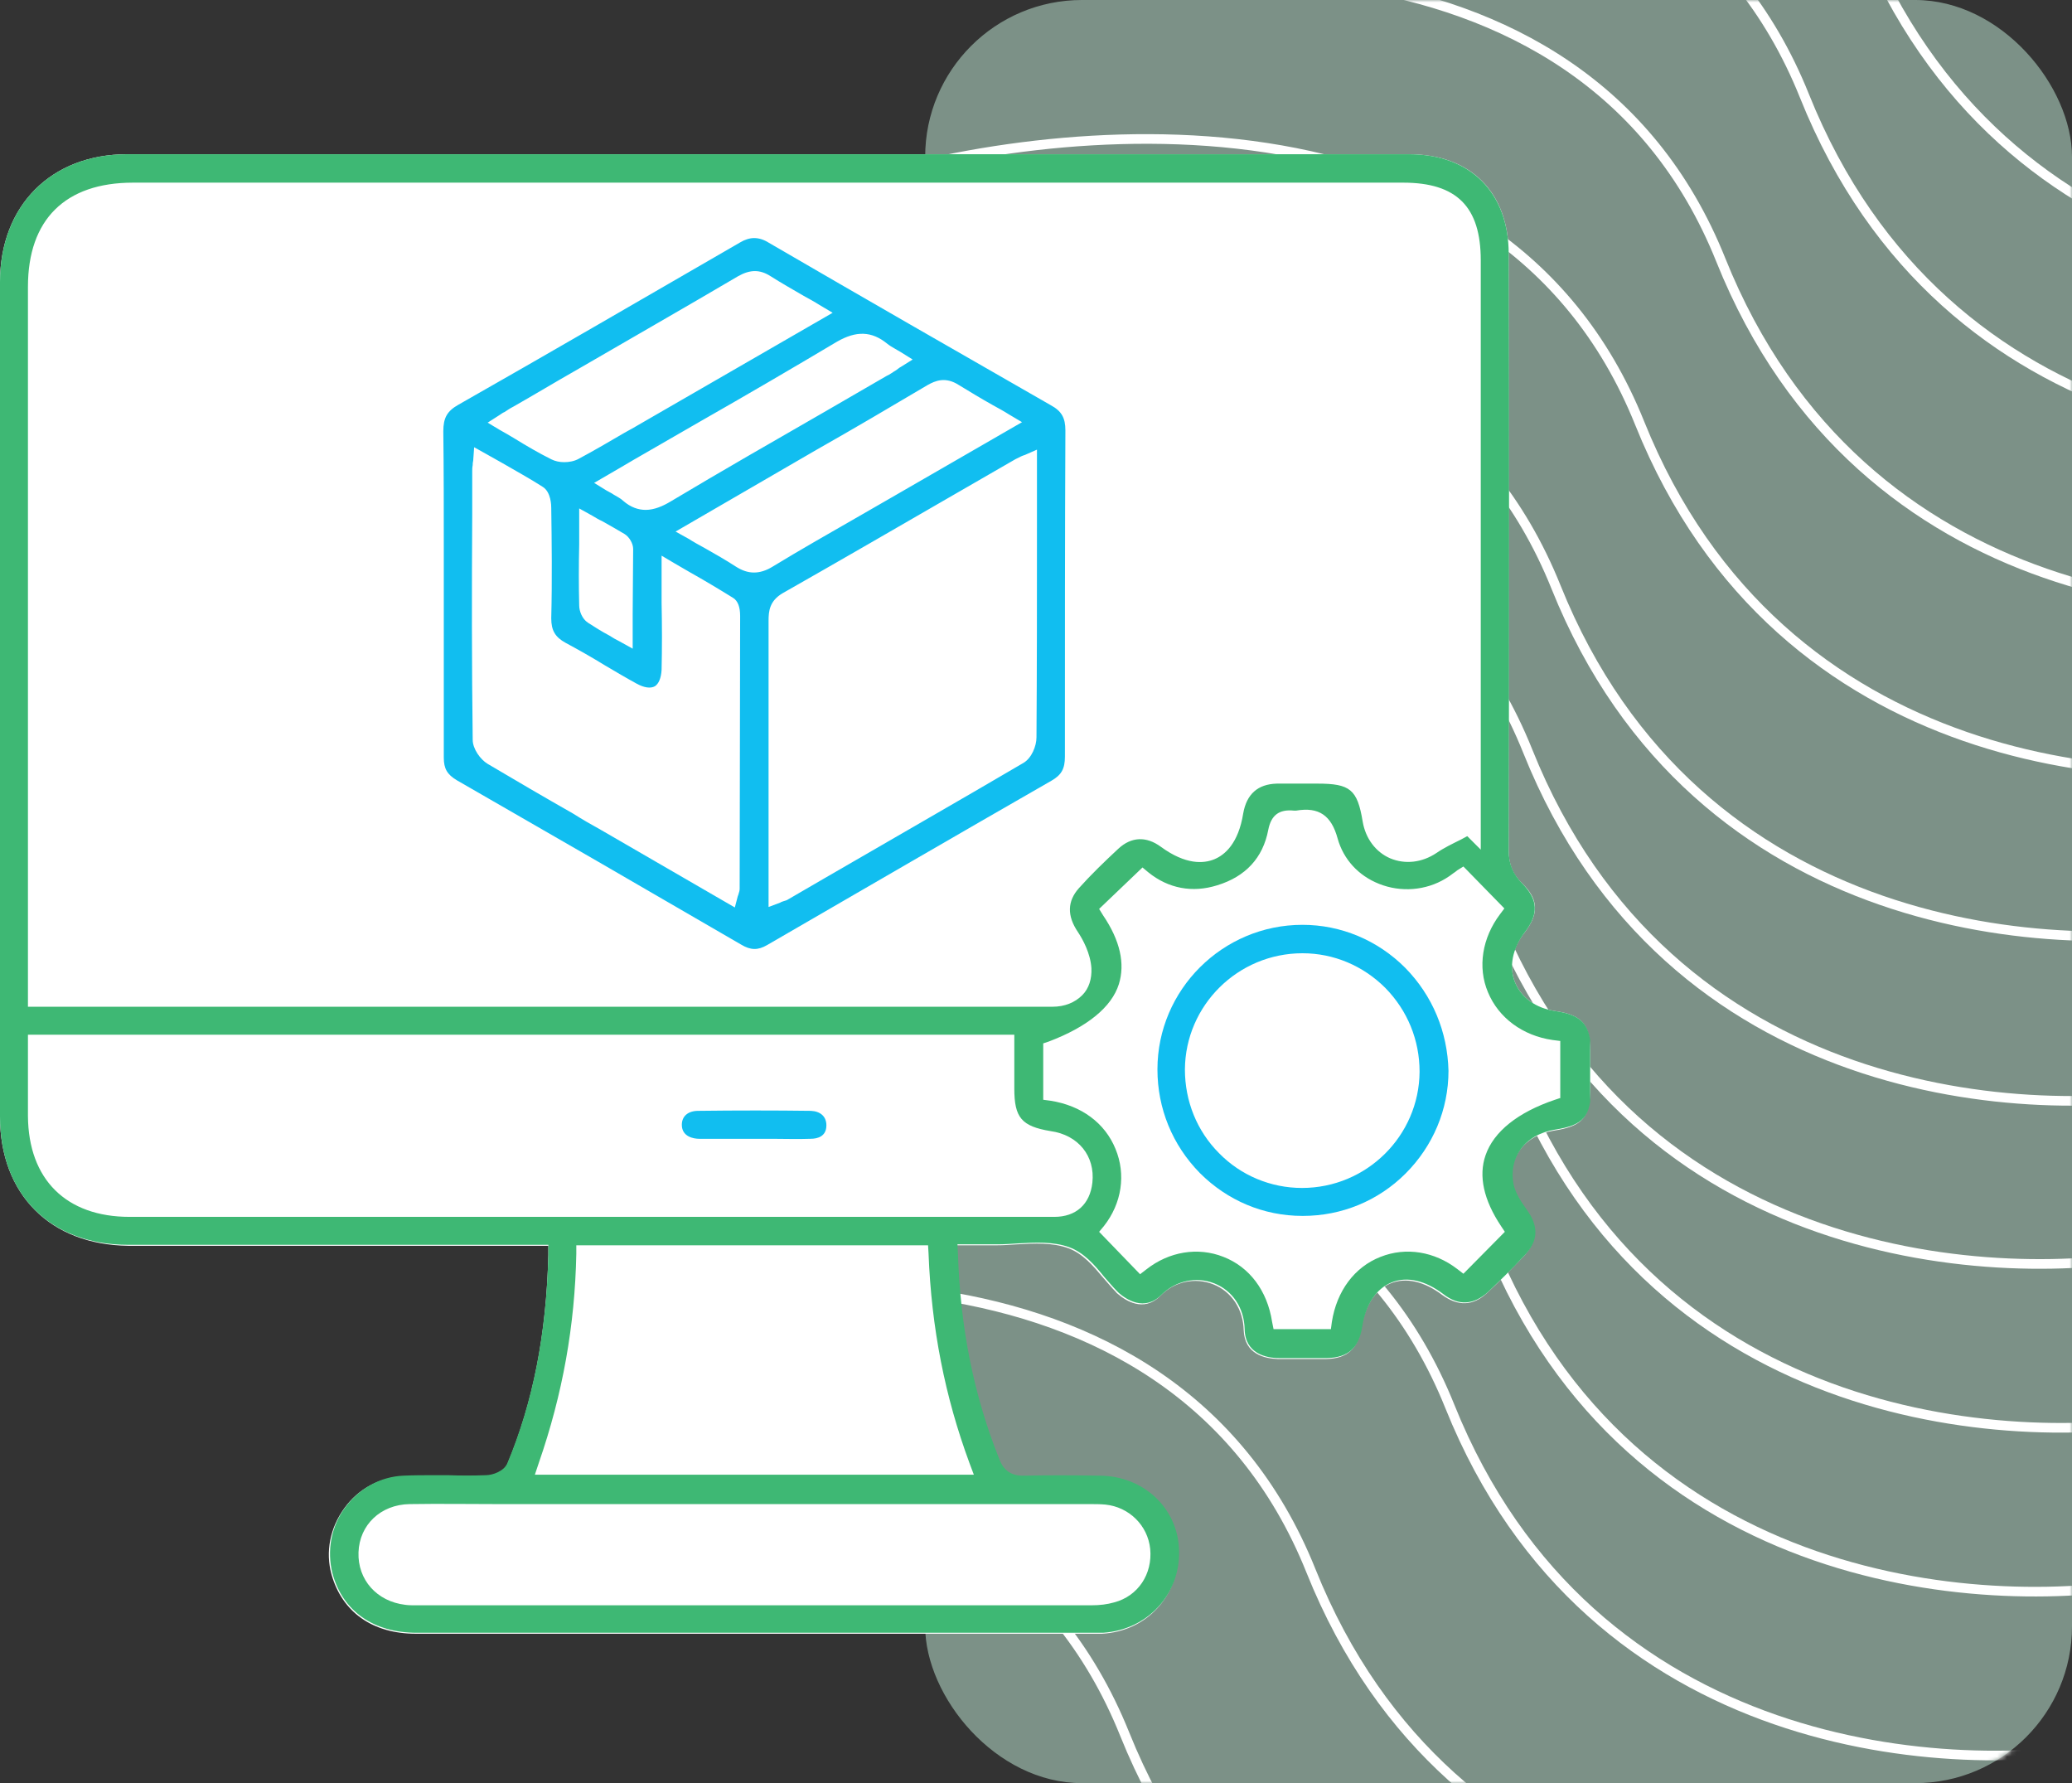
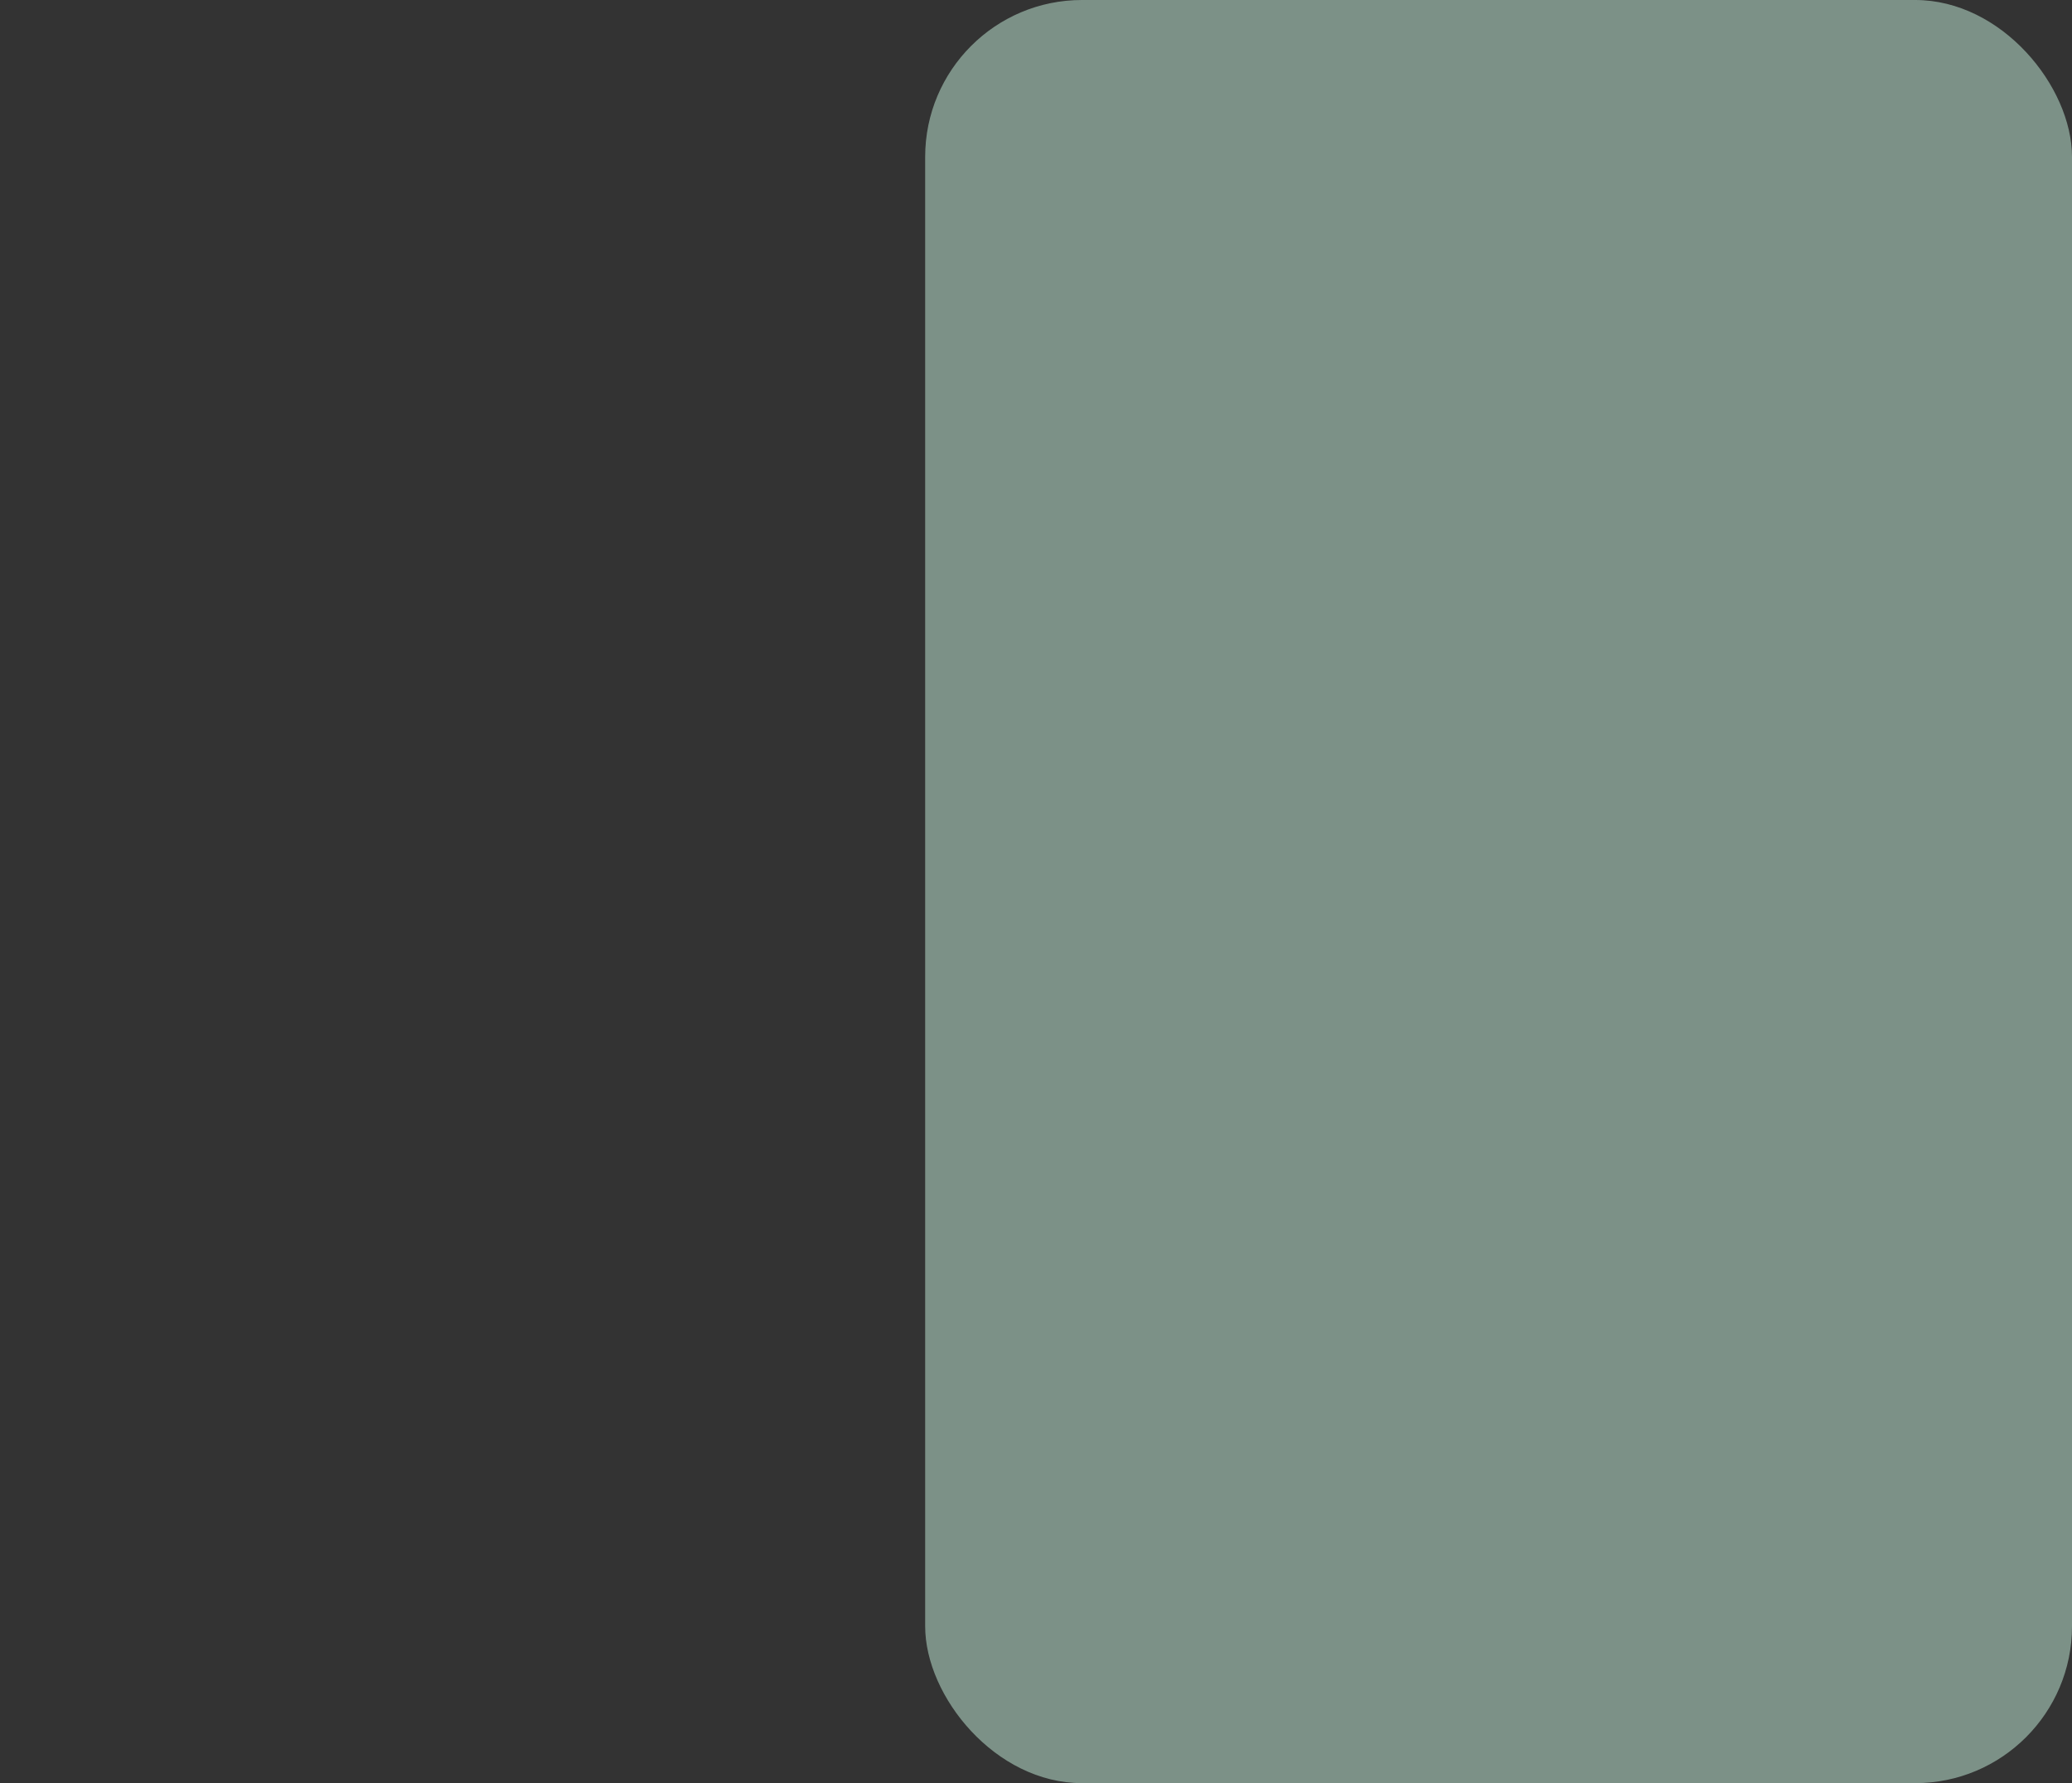
<svg xmlns="http://www.w3.org/2000/svg" width="430" height="370" viewBox="0 0 430 370" fill="none">
  <rect x="0" y="0" width="430" height="370" fill="#333333" stroke="none" />
  <rect x="192" width="238" height="370" rx="32.546" fill="#C6F0DD" fill-opacity="0.5" />
  <mask id="mask0_5319_8986" style="mask-type:alpha" maskUnits="userSpaceOnUse" x="192" y="0" width="238" height="370">
-     <rect x="192" width="238" height="370" rx="32.546" fill="#C6F0DD" />
-   </mask>
+     </mask>
  <g mask="url(#mask0_5319_8986)">
    <path d="M221.025 -63.618C263.839 -77.627 356.809 -87.31 386.181 -13.974C415.552 59.361 490.828 63.625 524.795 56.59" stroke="white" stroke-width="2" />
    <path d="M209.952 -29.372C252.614 -43.315 345.247 -52.978 374.483 19.923C403.719 92.823 478.717 97.034 512.561 90.027" stroke="white" stroke-width="2" />
    <path d="M192.577 4.628C235.239 -9.315 327.872 -18.978 357.108 53.923C386.344 126.823 461.342 131.034 495.186 124.027" stroke="white" stroke-width="2" />
    <path d="M175.21 38.628C218.031 24.657 310.995 14.938 340.29 87.828C369.584 160.718 444.843 164.884 478.811 157.855" stroke="white" stroke-width="2" />
    <path d="M157.843 72.628C200.663 58.657 293.628 48.938 322.922 121.828C352.217 194.718 427.476 198.884 461.444 191.855" stroke="white" stroke-width="2" />
    <path d="M152.546 106.628C195.208 92.685 287.841 83.022 317.077 155.923C346.313 228.823 421.311 233.034 455.155 226.027" stroke="white" stroke-width="2" />
    <path d="M145.093 140.628C187.913 126.657 280.878 116.938 310.172 189.828C339.467 262.718 414.726 266.884 448.694 259.855" stroke="white" stroke-width="2" />
    <path d="M149.554 174.628C192.374 160.657 285.339 150.938 314.633 223.828C343.928 296.718 419.187 300.884 453.155 293.855" stroke="white" stroke-width="2" />
-     <path d="M144.093 208.628C186.913 194.657 279.878 184.938 309.172 257.828C338.467 330.718 413.726 334.884 447.694 327.855" stroke="white" stroke-width="2" />
    <path d="M135.804 242.628C178.624 228.657 271.589 218.938 300.883 291.828C330.178 364.718 405.437 368.884 439.405 361.855" stroke="white" stroke-width="2" />
    <path d="M107.523 276.628C150.185 262.685 242.817 253.022 272.053 325.923C301.289 398.823 376.287 403.034 410.132 396.027" stroke="white" stroke-width="2" />
    <path d="M68.328 310.628C111.148 296.657 204.112 286.938 233.407 359.828C262.701 432.718 337.961 436.884 371.928 429.855" stroke="white" stroke-width="2" />
  </g>
  <g clip-path="url(#clip0_5319_8986)">
    <path d="M330 218.1C330 220.7 330 223.3 330 225.8C330 231.8 328.5 233.7 322.5 234.6C319.4 235.1 316.8 236.6 315.3 238.8C313.9 240.8 313.4 243.3 313.9 245.9C314.3 247.9 315.5 249.7 316.5 251C319.2 254.6 319.1 257.6 316.1 260.8C313.3 263.7 310.9 266.2 308.6 268.3C305.7 271 302.6 271.1 299.3 268.7C295.6 265.9 291.8 265 288.6 266.3C285.4 267.6 283.3 270.9 282.5 275.5C281.8 279.9 279.6 281.9 275.2 282C271.7 282 268.4 282 265.2 282C262.6 281.9 258.3 281.1 258.1 276C258 271.7 255.6 268 251.8 266.5C248 265 243.7 265.9 240.8 268.9C237.3 272.4 233.5 269.8 232 268.5C231.9 268.4 231.7 268.3 231.6 268.1C230.7 267.2 229.9 266.2 229 265.2C226.9 262.7 224.7 260.1 221.7 259C218.4 257.8 214.7 258 211.1 258.2C209.6 258.3 208.2 258.4 206.8 258.4C205.4 258.4 204.1 258.4 202.6 258.4H198.5L198.6 260.3C199.1 275.8 201.9 289.8 207.2 303C208.2 305.4 209.8 306.5 212.4 306.4C217 306.3 222 306.3 228.1 306.4C237.2 306.6 244.3 313.3 244.5 322C244.7 331.1 238 338.5 228.7 339C228.1 339 227.5 339 226.9 339H226.5H195.9C159.4 339 122.8 339 86.3 339C77.3 339 71 334.5 68.8 326.7C67.5 322 68.5 317 71.5 312.9C74.4 308.9 78.8 306.6 83.5 306.4C85.7 306.3 87.9 306.3 90.1 306.3H93C95.6 306.3 98.2 306.3 100.8 306.3C102.2 306.3 104.6 305.4 105.3 303.8C110.6 291.1 113.4 276.9 113.8 260.4V258.5H26.6C10.5 258.3 0 247.9 0 231.7C0 174 0 116.3 0 58.5C0 42.7 10.6 32 26.4 32C105.7 32 192.7 32 292.4 32C305.2 32 313.1 39.9 313.1 52.7C313.1 89 313.1 132.1 313.1 176.4C313.1 179.3 313.9 181.4 315.9 183.3C319.3 186.6 319.4 189.6 316.4 193.5C313.8 196.8 313.1 200.5 314.4 203.8C315.7 207 318.7 209.2 322.8 209.8C328.3 210.6 330 212.6 330 218.1Z" fill="white" />
    <path d="M322.8 209.8C318.7 209.2 315.7 207 314.4 203.8C313.1 200.6 313.9 196.8 316.4 193.5C319.4 189.6 319.2 186.7 315.9 183.3C314 181.4 313.1 179.3 313.1 176.4C313.2 132 313.2 89 313.1 52.7C313.1 40 305.2 32 292.4 32C192.8 32 105.8 32 26.4 32C10.6 32 0 42.7 0 58.5C0 116.3 0 174 0 231.7C0 247.9 10.5 258.3 26.6 258.3H113.8V260.2C113.4 276.7 110.6 290.9 105.3 303.6C104.6 305.3 102.2 306.1 100.8 306.1C98.2 306.2 95.5 306.2 93 306.1H90.3C88.1 306.1 85.9 306.1 83.7 306.2C79 306.4 74.6 308.8 71.7 312.7C68.7 316.7 67.8 321.8 69 326.5C71.1 334.3 77.5 338.8 86.5 338.8C123 338.8 159.6 338.8 196.1 338.8H226.7H227.1C227.7 338.8 228.3 338.8 228.9 338.8C238.1 338.2 244.9 330.9 244.7 321.8C244.5 313 237.4 306.3 228.3 306.2C222.2 306.1 217.2 306.1 212.6 306.2C210 306.3 208.3 305.2 207.4 302.8C202.1 289.6 199.3 275.6 198.8 260.1L198.7 258.2H202.8C204.3 258.2 205.7 258.2 207 258.2C208.4 258.2 209.8 258.1 211.3 258C214.9 257.8 218.6 257.6 221.9 258.8C224.9 259.9 227.1 262.4 229.2 265C230.1 266 230.9 267 231.8 267.9C231.9 268 232.1 268.2 232.2 268.3C233.7 269.6 237.5 272.2 241 268.7C243.9 265.8 248.2 264.8 252 266.3C255.8 267.8 258.2 271.4 258.3 275.8C258.4 280.9 262.8 281.8 265.4 281.8C268.6 281.8 271.9 281.8 275.4 281.8C279.8 281.7 282 279.7 282.7 275.3C283.4 270.7 285.6 267.4 288.8 266.1C292 264.8 295.8 265.7 299.5 268.5C302.7 271 305.8 270.8 308.8 268.1C311.1 265.9 313.6 263.5 316.3 260.6C319.3 257.5 319.4 254.4 316.7 250.8C315.7 249.4 314.5 247.6 314.1 245.7C313.6 243.1 314.1 240.6 315.5 238.6C317 236.4 319.6 234.9 322.7 234.4C328.6 233.5 330.2 231.7 330.2 225.6C330.2 223 330.2 220.4 330.2 217.9C330 212.6 328.3 210.6 322.8 209.8ZM5.8 59.5C5.8 45.6 13.5 37.9 27.6 37.9H291.2C302.3 37.9 307.3 42.9 307.3 54V176.3L304.5 173.5L303.2 174.2C301.4 175.1 299.7 175.9 298.1 177C295.1 179 291.6 179.4 288.5 178.1C285.5 176.8 283.4 174 282.8 170.5C281.7 163.8 280.2 162.6 273.4 162.6H270.9C269 162.6 267 162.6 265 162.6C261 162.7 258.7 164.8 258 168.8C257 175 254.2 177.4 252 178.3C249.8 179.2 246.1 179.5 240.9 175.7C237.9 173.5 234.8 173.6 232.1 176.1C229.2 178.8 226.4 181.5 223.9 184.3C221.5 187 221.4 190 223.7 193.4C224.7 194.9 226.3 197.8 226.5 200.9C226.6 203.1 226 205.1 224.6 206.5C223.1 208 221 208.9 218.4 208.9H5.8V59.5ZM225.5 312.1H226.3C227.3 312.1 228.3 312.1 229.4 312.2C234.3 312.7 238.2 316.5 238.7 321.4C239.2 326.6 236.2 331.2 231.2 332.5C229.8 332.9 228.3 333.1 226.4 333.1C196.3 333.1 166.1 333.1 136 333.1H86.3C85.6 333.1 84.8 333.1 84.1 333C78.2 332.3 74.2 327.8 74.4 322.1C74.6 316.4 79 312.2 85 312.1C91.2 312 97.5 312.1 103.6 312.1C106 312.1 108.5 312.1 110.9 312.1H168.1C187.2 312.1 206.4 312.1 225.5 312.1ZM201.2 303.6L202.1 306H111L111.8 303.6C116.8 289.2 119.3 275 119.6 260.2V258.4H192.6L192.7 260.1C193.3 275.6 196.1 289.8 201.2 303.6ZM226.7 245.4C226.2 249.9 223.3 252.5 218.8 252.5H26.9C13.7 252.5 5.9 244.7 5.8 231.6V214.7H210.5V225.9C210.5 231.9 212 233.7 218 234.7C223.8 235.5 227.3 239.9 226.7 245.4ZM323.9 227.8L322.7 228.2C315 230.8 310 234.8 308.3 239.7C306.8 244 307.9 249 311.5 254.4L312.3 255.6L303.7 264.3L302.4 263.3C297.7 259.7 291.8 258.7 286.5 260.8C281.1 262.9 277.4 267.9 276.4 274.3L276.2 275.8H264.3L264 274.3C263 267.8 259.3 262.9 253.9 260.8C248.6 258.7 242.6 259.7 237.9 263.4L236.6 264.4L228.1 255.6L229.1 254.4C232.8 249.7 233.7 243.7 231.5 238.4C229.3 233 224.4 229.4 218 228.4L216.5 228.2V216.5L217.7 216.1C225.6 213.1 230.7 209 232.2 204.2C233.5 200 232.5 195.2 228.9 189.9L228.1 188.6L237.1 180L238.3 181C242.5 184.4 247.5 185.3 252.6 183.7C258.5 181.9 262.1 178 263.2 172.2C263.8 169.1 265.5 167.9 268.5 168.2C268.7 168.2 268.9 168.2 269 168.2C273.7 167.4 276.3 169.2 277.6 174C278.8 178.3 281.9 181.7 286.2 183.4C290.7 185.2 295.9 184.8 300 182.3C300.5 182 301.1 181.6 301.6 181.2C301.9 181 302.2 180.8 302.4 180.6L303.7 179.8L312.2 188.5L311.3 189.7C307.6 194.6 306.6 200.7 308.8 205.9C311 211.2 316 214.9 322.2 215.8L323.8 216V227.8H323.9Z" fill="#3EB874" />
-     <path d="M221.1 89.3C221.1 86.7 220.3 85.3 218.1 84.1C198.9 73.1 179.2 61.8 159.6 50.4C158.5 49.7 157.5 49.4 156.5 49.4C155.6 49.4 154.6 49.7 153.6 50.3C132.5 62.5 113.4 73.6 95.1 84C92.8 85.3 92 86.7 92 89.5C92.1 97.6 92.1 105.9 92.1 113.9C92.1 117 92.1 120.1 92.1 123.2C92.1 126.3 92.1 129.4 92.1 132.4C92.1 140.5 92.1 148.9 92.1 157.2C92.1 159.5 92.8 160.7 94.8 161.9C114.3 173.1 134.2 184.6 153.8 196C155.8 197.2 157.3 197.2 159.2 196.1C179.4 184.4 199.2 172.9 218.2 162C220.3 160.8 221 159.5 221 157C221 133.5 221 110.8 221.1 89.3ZM184.1 71.3C184.6 71.7 185.1 72 185.8 72.4C186.2 72.6 186.6 72.9 187 73.1L189.4 74.6L187 76.1C186.6 76.3 186.3 76.6 186 76.8C185.3 77.2 184.7 77.7 184 78C179.8 80.4 175.6 82.9 171.4 85.3C160.8 91.4 149.8 97.7 139.1 104.1C137.6 105 135.8 105.8 134 105.8C132.5 105.8 130.9 105.3 129.3 103.9C128.8 103.4 128.1 103.1 127.3 102.6C126.9 102.3 126.4 102.1 125.9 101.8L123.3 100.2L128.8 97C130.7 95.9 132.5 94.8 134.3 93.8C138 91.7 141.7 89.5 145.4 87.4C154.7 82.1 164.3 76.5 173.7 70.9C177.7 68.6 180.9 68.7 184.1 71.3ZM131.3 127.4V134.6L128.6 133.1C127.8 132.7 127.1 132.3 126.5 131.9C124.8 131 123.4 130.1 122 129.2C120.8 128.4 120.2 126.8 120.2 125.6C120.1 121.5 120.1 117.3 120.2 113V105.5L122.9 107C123.6 107.4 124.2 107.8 124.9 108.1C126.5 109 128.1 109.9 129.6 110.8C130.6 111.4 131.4 112.8 131.4 113.9C131.4 118.3 131.3 122.7 131.3 127.4ZM103.7 86.1C104 85.9 104.4 85.6 104.7 85.5C105.3 85.1 105.9 84.7 106.5 84.4C110.9 81.9 115.2 79.3 119.6 76.8C130.6 70.4 142 63.9 153.2 57.3C155.7 55.9 157.7 55.9 159.9 57.3C162.1 58.7 164.4 60 166.8 61.4C167.9 62 169 62.6 170.1 63.3L172.8 64.9L133.3 87.7C132.1 88.4 130.9 89.1 129.6 89.8C126.5 91.6 123.3 93.5 120.1 95.2C119.2 95.7 118.1 95.9 117.1 95.9C116.1 95.9 115.2 95.7 114.4 95.3C111.8 94 109.4 92.6 106.8 91C105.8 90.4 104.8 89.8 103.7 89.2L101.2 87.7L103.7 86.1ZM153.5 184.4C153.5 184.8 153.4 185.1 153.3 185.4C153.3 185.5 153.2 185.7 153.1 186L152.5 188.3L124.7 172.2C122.7 171.1 120.8 170 118.9 168.8C113.1 165.5 107.1 162 101.2 158.5C99.7 157.6 98.1 155.4 98.1 153.5C97.9 138 97.9 122.2 98 106.8V97.8C98 97.4 98 97 98.1 96.5C98.1 96.2 98.1 96 98.2 95.6L98.4 92.8L100.9 94.2C102 94.8 103 95.4 104.1 96C107 97.7 109.8 99.2 112.6 101C114.4 102.1 114.4 105 114.4 105.4C114.5 112.4 114.6 120.4 114.4 128.3C114.4 130.8 115.2 132.2 117.4 133.4C120.2 134.9 123 136.5 125.6 138.1C127.8 139.4 130 140.7 132.2 141.9C133.7 142.7 135 142.9 135.9 142.4C136.7 141.9 137.2 140.7 137.3 139C137.4 134.5 137.4 129.9 137.3 125.1C137.3 122.9 137.3 120.7 137.3 118.4V115.3L140 116.9C141 117.5 142.1 118.1 143.1 118.7C146.3 120.5 149.3 122.3 152.2 124.1C153.1 124.7 153.6 125.9 153.6 127.8C153.6 146.6 153.5 165.5 153.5 184.4ZM156.5 118.8C155.2 118.8 154 118.4 152.6 117.5C150.6 116.2 148.5 115 146.2 113.7C145.1 113.1 144 112.5 142.9 111.8L140.2 110.3L169.5 93.3C177.1 89 184.9 84.4 192.5 79.9C194.1 79 196.2 78.1 199 79.9C201.3 81.3 203.6 82.7 206.1 84.1C207.2 84.7 208.3 85.3 209.4 86L212.1 87.6L184.9 103.3C182.7 104.6 180.5 105.8 178.3 107.1C172.4 110.5 166.2 114 160.3 117.6C159 118.4 157.7 118.8 156.5 118.8ZM215.1 153C215.1 154.8 214.1 157.3 212.4 158.3C198.6 166.4 184.6 174.4 171 182.3L163.6 186.6C163.3 186.8 163 186.9 162.6 187C162.4 187.1 162.2 187.1 161.9 187.3L159.5 188.2V165.7C159.5 153.4 159.5 141.1 159.5 128.8C159.5 126.8 159.7 124.7 162.4 123.1C174.2 116.4 186.1 109.5 197.7 102.8C202 100.3 206.4 97.8 210.7 95.3C211.1 95.1 211.5 94.9 211.9 94.7C212.1 94.6 212.4 94.5 212.7 94.4L215.2 93.3V109.5C215.2 123.7 215.2 138.5 215.1 153Z" fill="#11BEF0" />
+     <path d="M221.1 89.3C221.1 86.7 220.3 85.3 218.1 84.1C198.9 73.1 179.2 61.8 159.6 50.4C158.5 49.7 157.5 49.4 156.5 49.4C155.6 49.4 154.6 49.7 153.6 50.3C132.5 62.5 113.4 73.6 95.1 84C92.8 85.3 92 86.7 92 89.5C92.1 97.6 92.1 105.9 92.1 113.9C92.1 117 92.1 120.1 92.1 123.2C92.1 126.3 92.1 129.4 92.1 132.4C92.1 140.5 92.1 148.9 92.1 157.2C92.1 159.5 92.8 160.7 94.8 161.9C114.3 173.1 134.2 184.6 153.8 196C155.8 197.2 157.3 197.2 159.2 196.1C179.4 184.4 199.2 172.9 218.2 162C220.3 160.8 221 159.5 221 157C221 133.5 221 110.8 221.1 89.3ZM184.1 71.3C184.6 71.7 185.1 72 185.8 72.4C186.2 72.6 186.6 72.9 187 73.1L189.4 74.6L187 76.1C186.6 76.3 186.3 76.6 186 76.8C185.3 77.2 184.7 77.7 184 78C179.8 80.4 175.6 82.9 171.4 85.3C160.8 91.4 149.8 97.7 139.1 104.1C137.6 105 135.8 105.8 134 105.8C132.5 105.8 130.9 105.3 129.3 103.9C128.8 103.4 128.1 103.1 127.3 102.6C126.9 102.3 126.4 102.1 125.9 101.8L123.3 100.2L128.8 97C130.7 95.9 132.5 94.8 134.3 93.8C138 91.7 141.7 89.5 145.4 87.4C154.7 82.1 164.3 76.5 173.7 70.9C177.7 68.6 180.9 68.7 184.1 71.3ZM131.3 127.4V134.6L128.6 133.1C127.8 132.7 127.1 132.3 126.5 131.9C124.8 131 123.4 130.1 122 129.2C120.8 128.4 120.2 126.8 120.2 125.6C120.1 121.5 120.1 117.3 120.2 113V105.5L122.9 107C123.6 107.4 124.2 107.8 124.9 108.1C126.5 109 128.1 109.9 129.6 110.8C130.6 111.4 131.4 112.8 131.4 113.9C131.4 118.3 131.3 122.7 131.3 127.4ZM103.7 86.1C104 85.9 104.4 85.6 104.7 85.5C105.3 85.1 105.9 84.7 106.5 84.4C110.9 81.9 115.2 79.3 119.6 76.8C130.6 70.4 142 63.9 153.2 57.3C155.7 55.9 157.7 55.9 159.9 57.3C162.1 58.7 164.4 60 166.8 61.4C167.9 62 169 62.6 170.1 63.3L172.8 64.9L133.3 87.7C132.1 88.4 130.9 89.1 129.6 89.8C126.5 91.6 123.3 93.5 120.1 95.2C119.2 95.7 118.1 95.9 117.1 95.9C116.1 95.9 115.2 95.7 114.4 95.3C111.8 94 109.4 92.6 106.8 91C105.8 90.4 104.8 89.8 103.7 89.2L101.2 87.7L103.7 86.1ZM153.5 184.4C153.5 184.8 153.4 185.1 153.3 185.4C153.3 185.5 153.2 185.7 153.1 186L152.5 188.3L124.7 172.2C122.7 171.1 120.8 170 118.9 168.8C113.1 165.5 107.1 162 101.2 158.5C99.7 157.6 98.1 155.4 98.1 153.5C97.9 138 97.9 122.2 98 106.8V97.8C98 97.4 98 97 98.1 96.5C98.1 96.2 98.1 96 98.2 95.6L98.4 92.8L100.9 94.2C102 94.8 103 95.4 104.1 96C107 97.7 109.8 99.2 112.6 101C114.4 102.1 114.4 105 114.4 105.4C114.5 112.4 114.6 120.4 114.4 128.3C114.4 130.8 115.2 132.2 117.4 133.4C120.2 134.9 123 136.5 125.6 138.1C127.8 139.4 130 140.7 132.2 141.9C133.7 142.7 135 142.9 135.9 142.4C136.7 141.9 137.2 140.7 137.3 139C137.4 134.5 137.4 129.9 137.3 125.1C137.3 122.9 137.3 120.7 137.3 118.4V115.3L140 116.9C141 117.5 142.1 118.1 143.1 118.7C146.3 120.5 149.3 122.3 152.2 124.1C153.1 124.7 153.6 125.9 153.6 127.8C153.6 146.6 153.5 165.5 153.5 184.4ZM156.5 118.8C155.2 118.8 154 118.4 152.6 117.5C150.6 116.2 148.5 115 146.2 113.7C145.1 113.1 144 112.5 142.9 111.8L140.2 110.3L169.5 93.3C177.1 89 184.9 84.4 192.5 79.9C194.1 79 196.2 78.1 199 79.9C201.3 81.3 203.6 82.7 206.1 84.1C207.2 84.7 208.3 85.3 209.4 86L212.1 87.6L184.9 103.3C182.7 104.6 180.5 105.8 178.3 107.1C172.4 110.5 166.2 114 160.3 117.6C159 118.4 157.7 118.8 156.5 118.8ZM215.1 153C215.1 154.8 214.1 157.3 212.4 158.3C198.6 166.4 184.6 174.4 171 182.3L163.6 186.6C163.3 186.8 163 186.9 162.6 187C162.4 187.1 162.2 187.1 161.9 187.3L159.5 188.2C159.5 153.4 159.5 141.1 159.5 128.8C159.5 126.8 159.7 124.7 162.4 123.1C174.2 116.4 186.1 109.5 197.7 102.8C202 100.3 206.4 97.8 210.7 95.3C211.1 95.1 211.5 94.9 211.9 94.7C212.1 94.6 212.4 94.5 212.7 94.4L215.2 93.3V109.5C215.2 123.7 215.2 138.5 215.1 153Z" fill="#11BEF0" />
    <path d="M171.5 233.5C171.5 235.8 169.7 236.3 168.2 236.3C165.5 236.4 162.8 236.3 160.1 236.3C158.9 236.3 157.8 236.3 156.6 236.3H156.5C155.4 236.3 154.2 236.3 153.1 236.3C150.5 236.3 147.8 236.3 145.1 236.3C144 236.3 141.5 235.9 141.5 233.4C141.5 231.6 142.8 230.5 144.9 230.5C152.9 230.4 160.8 230.4 168.3 230.5C170.3 230.6 171.5 231.7 171.5 233.5Z" fill="#11BEF0" />
    <path d="M291.603 200.8C285.903 195.1 278.303 191.9 270.303 191.9C253.703 191.9 240.203 205.4 240.203 221.9C240.203 230 243.303 237.6 249.003 243.4C254.703 249.1 262.203 252.3 270.303 252.3H270.403C278.403 252.3 286.003 249.2 291.703 243.5C297.403 237.8 300.603 230.2 300.603 222.2C300.403 214.1 297.303 206.6 291.603 200.8ZM270.203 246.5C263.703 246.5 257.503 243.9 253.003 239.3C248.403 234.7 245.903 228.5 245.903 221.9C246.003 208.6 256.903 197.8 270.303 197.8C276.803 197.8 282.903 200.4 287.503 205C292.103 209.7 294.603 215.8 294.603 222.4C294.503 235.7 283.603 246.5 270.203 246.5Z" fill="#11BEF0" />
  </g>
  <defs>
    <clipPath id="clip0_5319_8986">
-       <rect width="330" height="307" fill="white" transform="translate(0 32)" />
-     </clipPath>
+       </clipPath>
  </defs>
</svg>